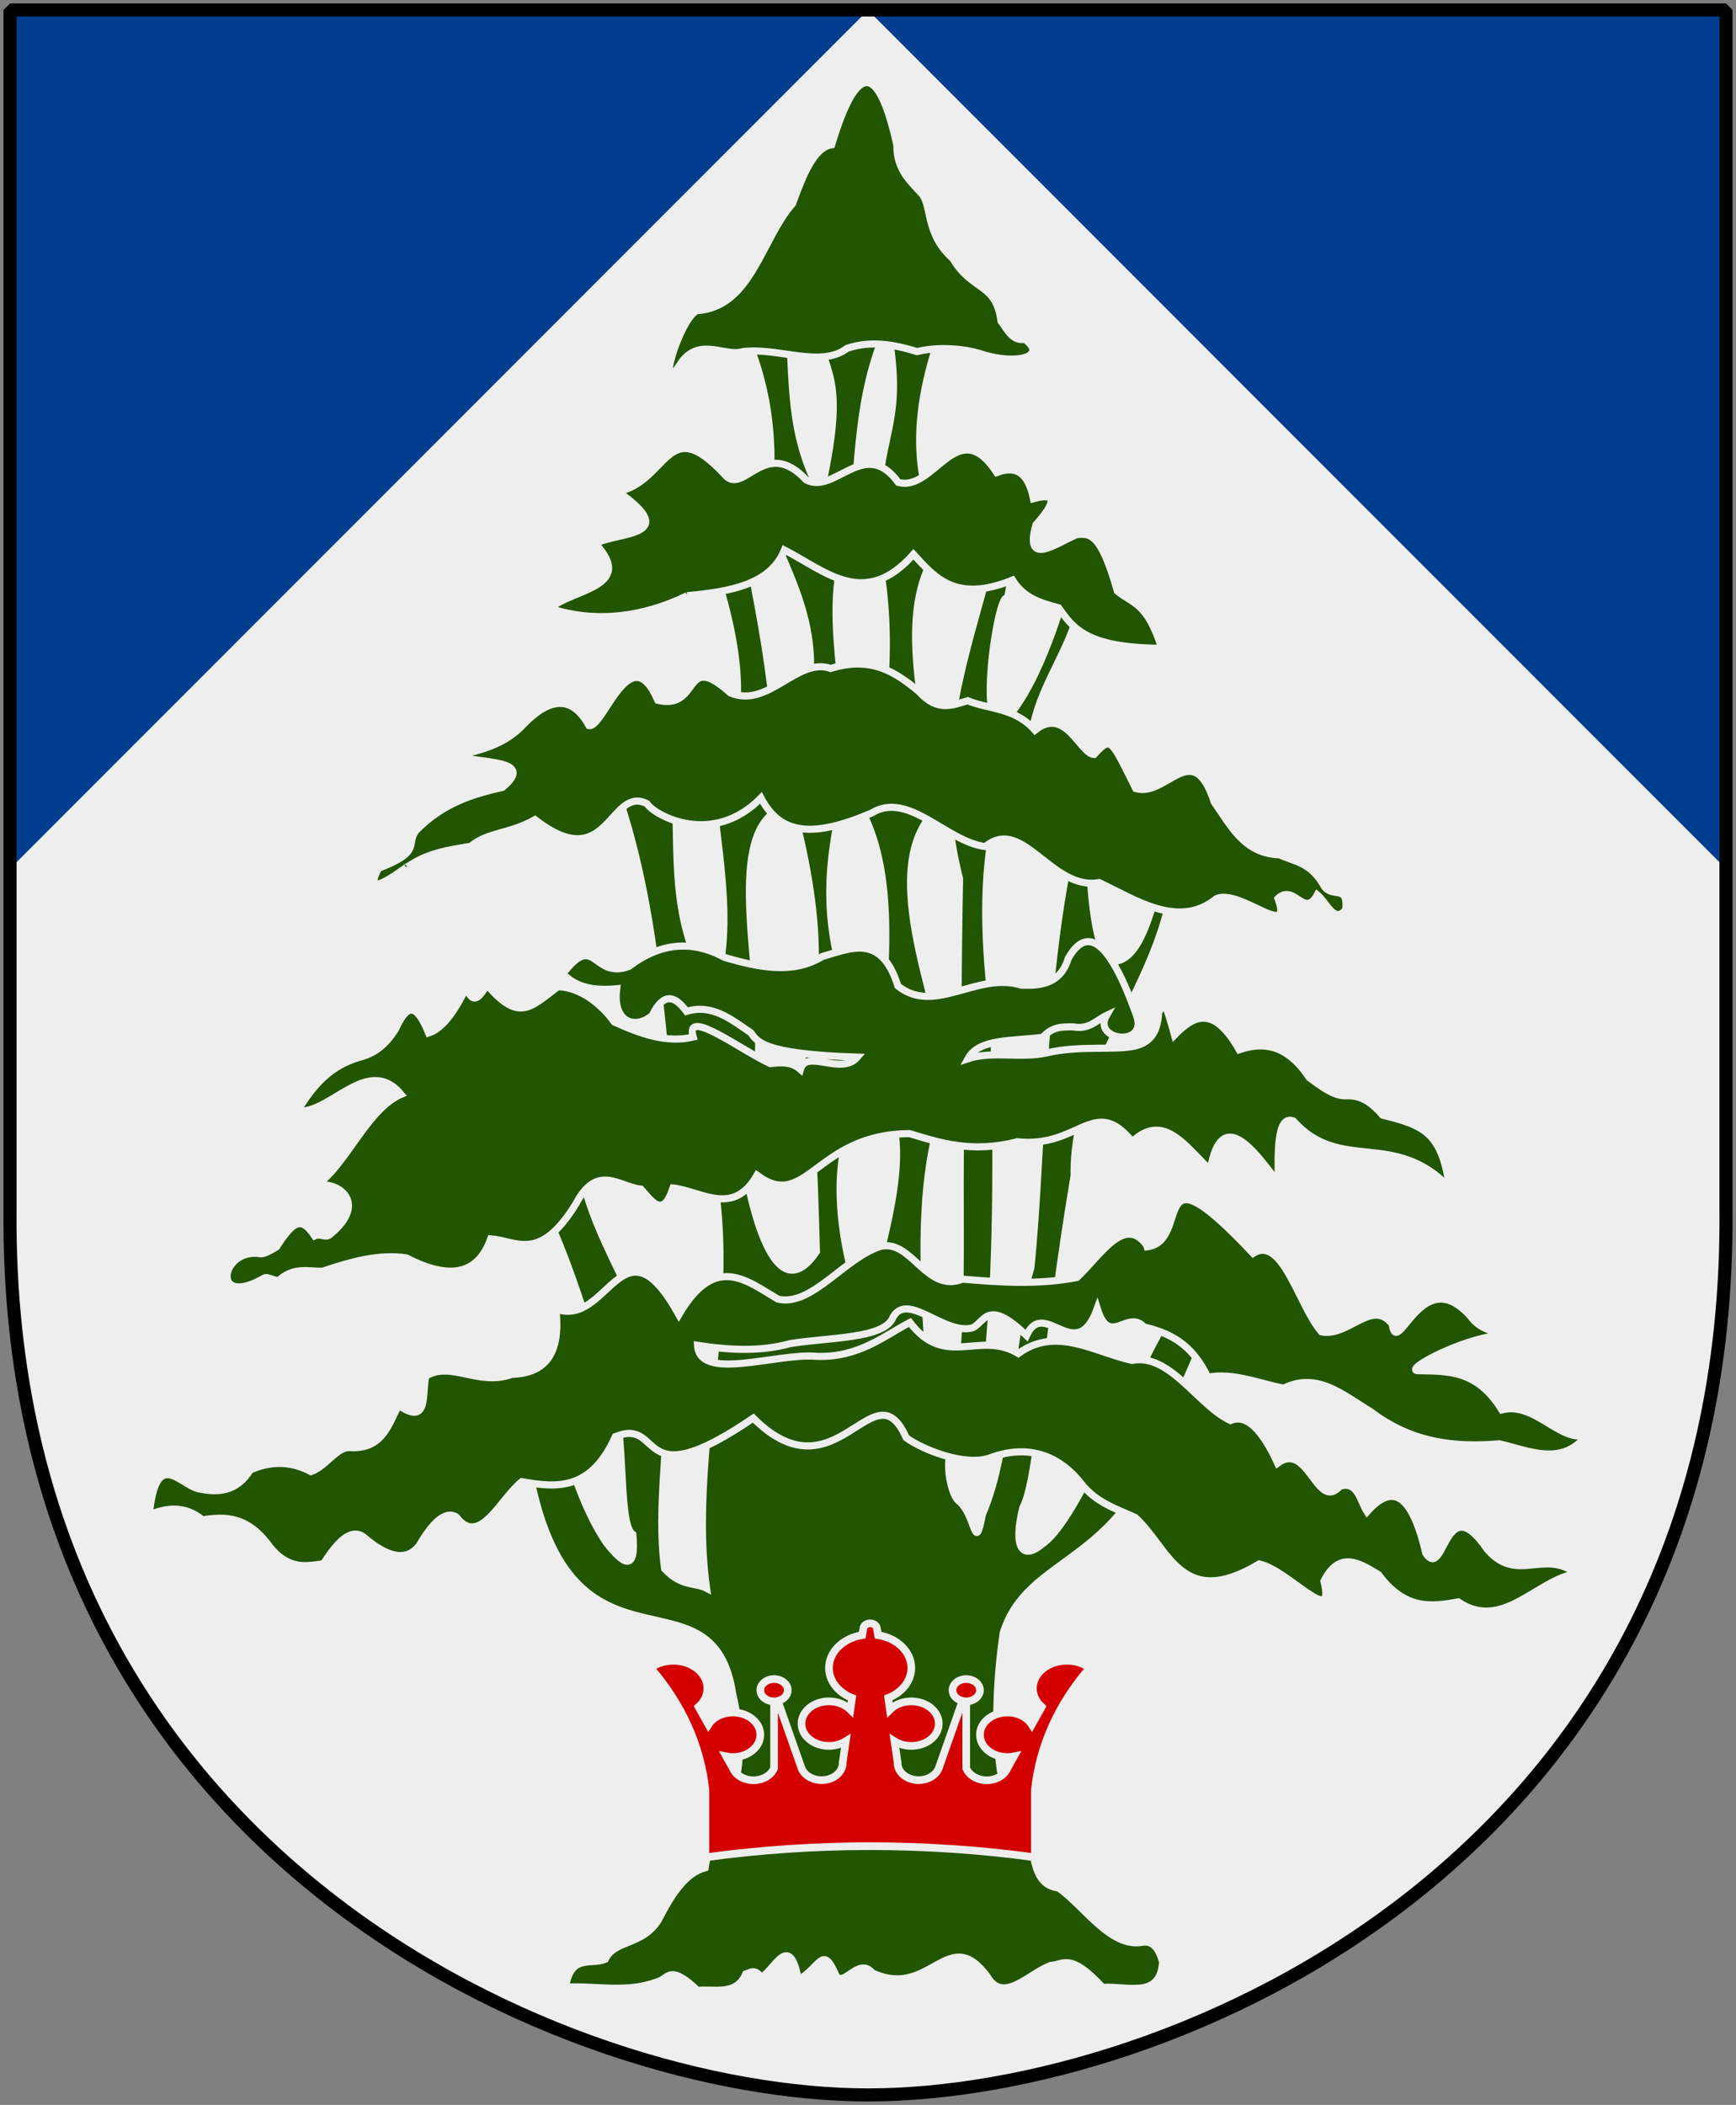
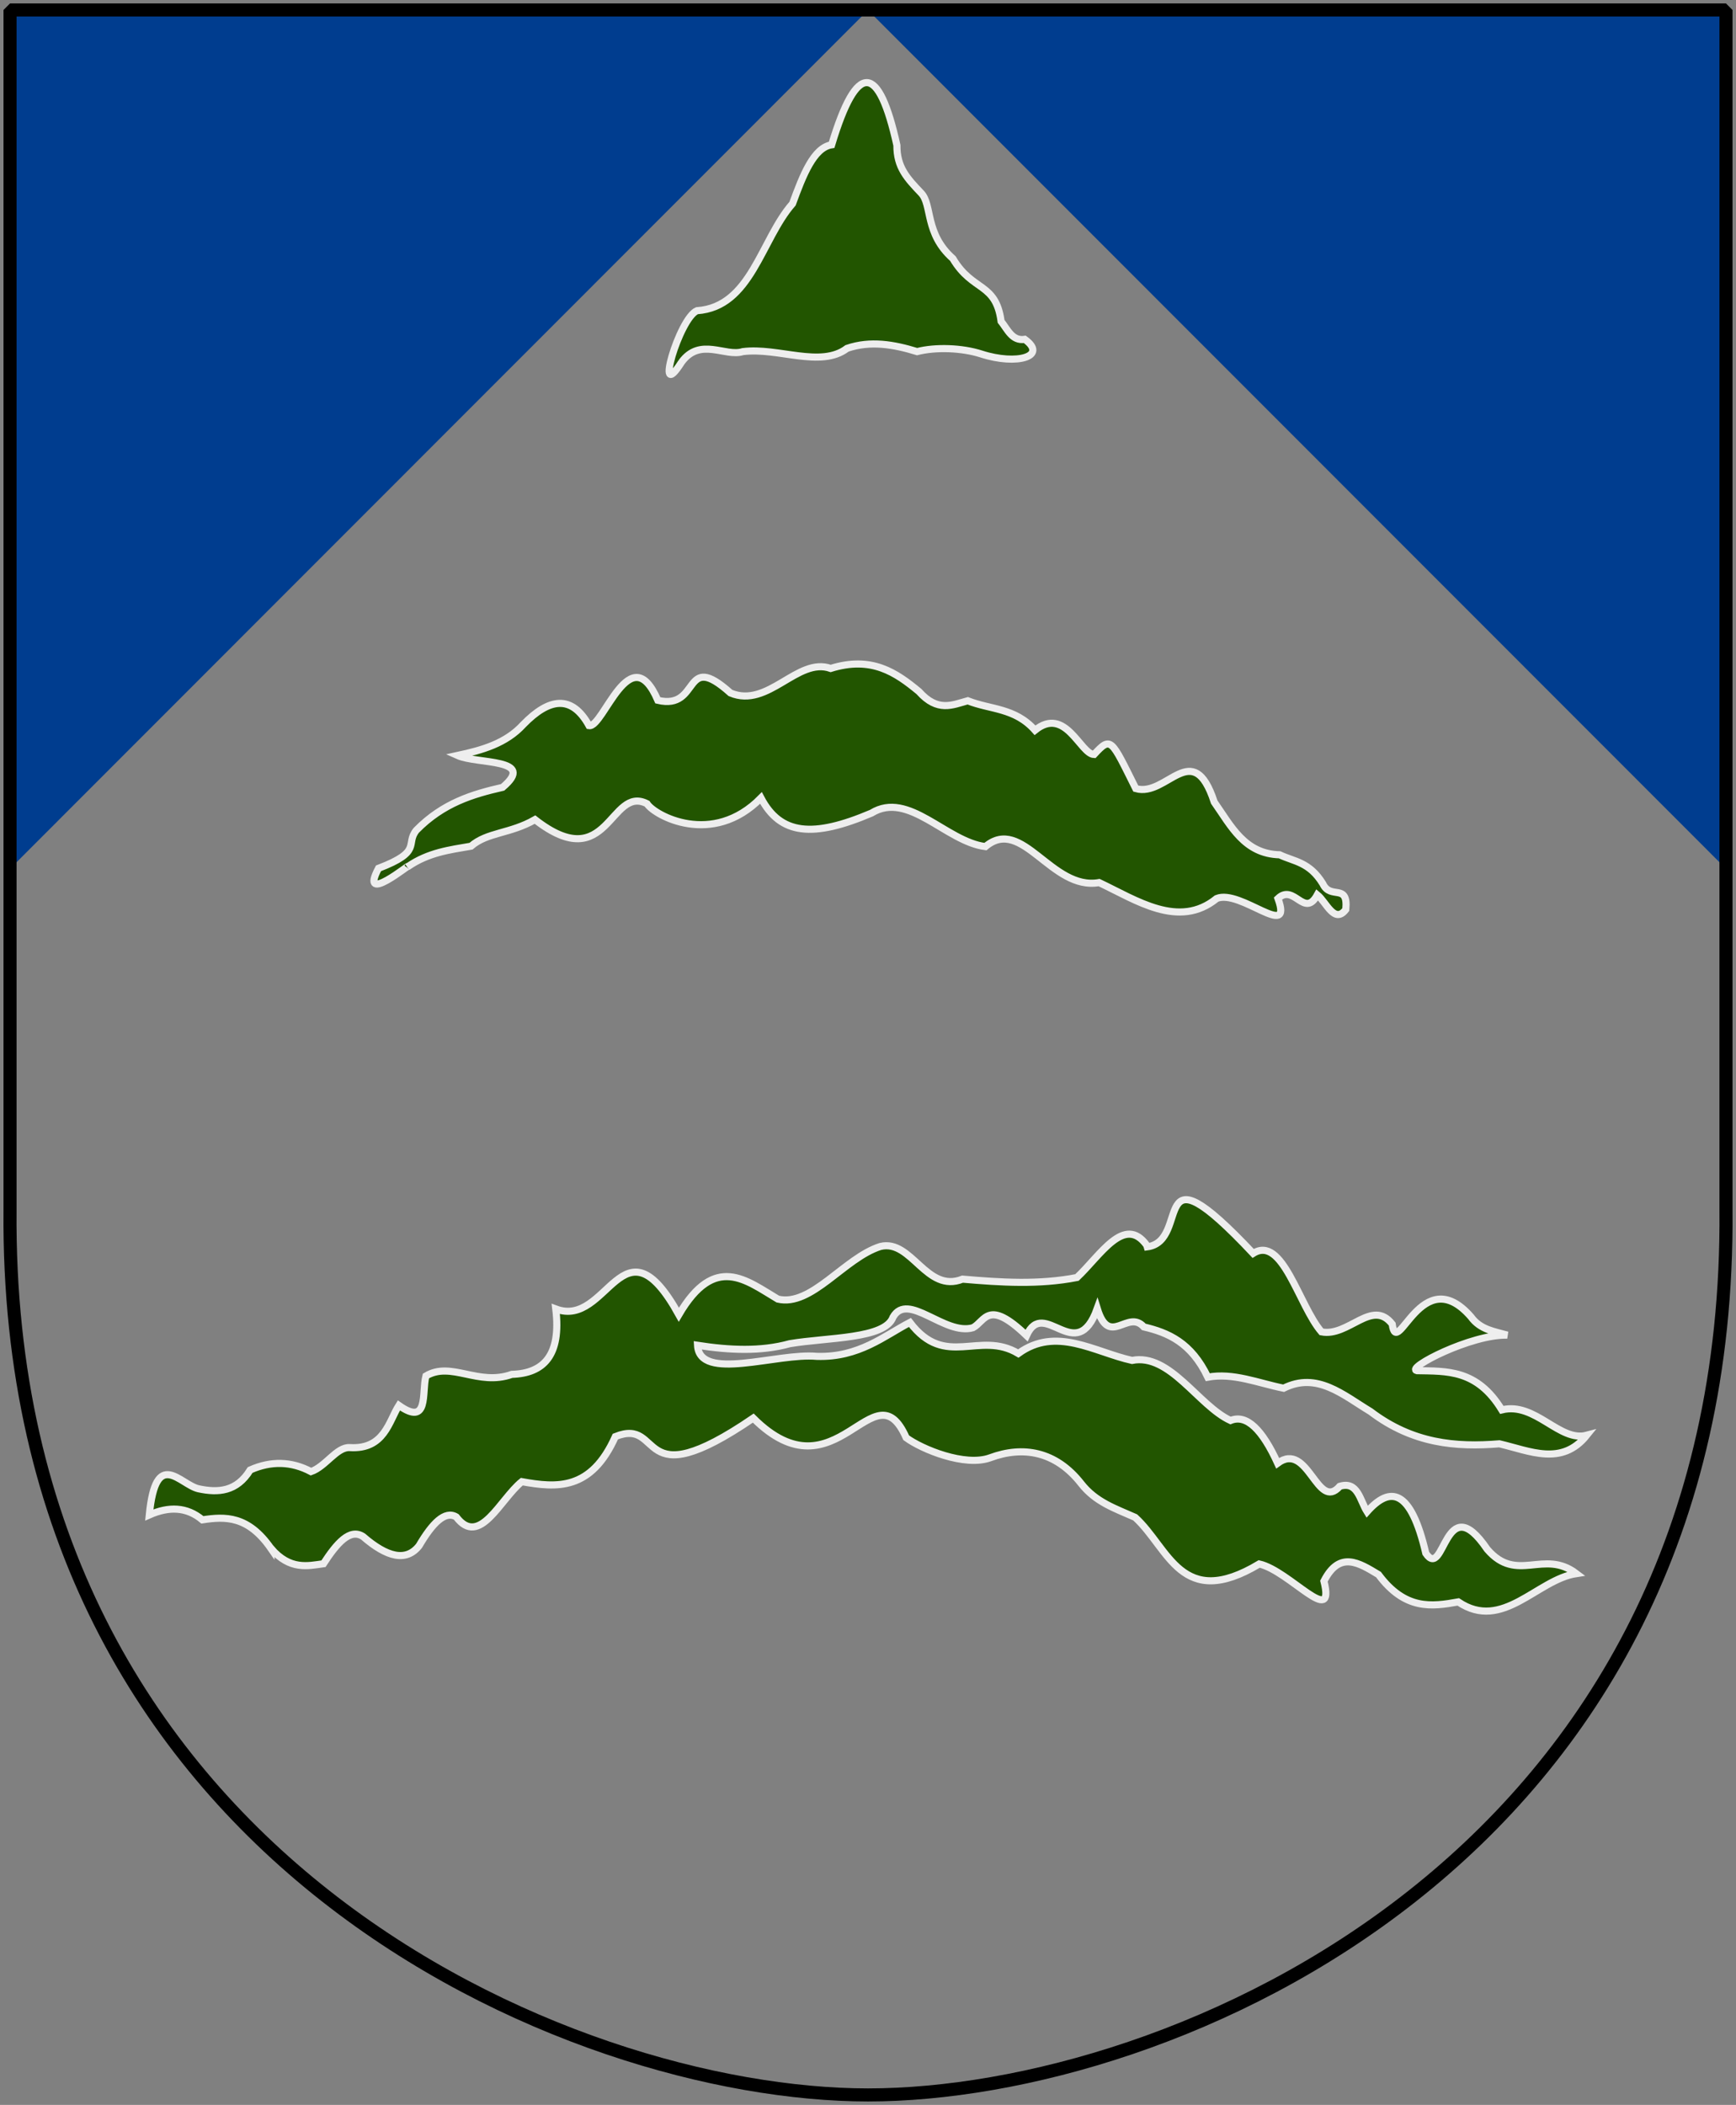
<svg xmlns="http://www.w3.org/2000/svg" version="1.0" width="251" height="304.2" id="svg4166">
  <rect width="100%" height="100%" fill="#808080" stroke="none" />
  <defs id="defs4168" />
-   <path d="m 1.45,1.44 124.05,0 124.051,0 0,173.497 c 0.767,93.721 -80.289,127.82 -124.051,127.82 -42.994,0 -124.818,-34.099 -124.051,-127.82 l 0,-173.497 z" id="Shield" style="fill:#eeeeee" />
  <path d="m 1.438,1.438 0,124.125 L 125.5,1.469 249.562,125.562 l 0,-124.125 -124.062,0 -124.062,0 z" id="Mantelsnitt" style="fill:#003d8f" />
  <g transform="matrix(3.425,0,0,3.425,-216.963,-18.808)" id="Ceder" style="fill:#225500;stroke:#eeeeee;stroke-width:0.3">
-     <path d="m 87.226,89.338 c 1.332,-0.07 2.663,0.285 3.995,-0.276 0.343,-0.146 0.459,-0.652 1.569,0.414 0.745,-0.07 1.644,0.229 2.038,-0.69 0.204,-0.068 0.397,-0.231 0.652,0.138 0.545,-0.264 1.197,-1.969 1.569,0.109 0.922,-0.531 1.017,-1.442 1.528,-0.317 0.312,0.843 0.979,-0.723 1.599,0.025 2.454,1.132 3.19,-2.099 4.842,0.146 0.682,1.174 1.756,-0.117 2.681,-0.463 0.548,-0.026 0.815,-0.569 2.191,0.926 1.017,-0.077 2.44,0.504 2.536,-1.073 -0.176,-0.652 -0.467,-0.898 -0.865,-0.829 -1.348,0.236 -2.447,-1.545 -3.531,-2.293 -1.194,-0.137 -0.982,-1.688 -1.341,-2.657 -0.47,-1.269 -0.704,-1.466 -1.109,-2.269 -0.257,-1.907 -0.165,-3.856 0.115,-5.828 1.026,-3.305 4.926,-2.805 6.759,-8.486 4.975,-11.241 3.32,-8.411 -0.202,-4.146 -1.656,3.058 -3.49,7.928 -4.941,8.904 -0.802,0.655 -1.202,0.128 -0.787,-1.564 0.651,-1.179 0.902,-6.479 2.167,-14.018 -0.083,-5.316 4.75,-8.64 4.275,-14.968 -0.747,2.549 -1.161,5.452 -2.334,5.881 -1.471,0.538 -1.176,-5.293 -1.578,-6.721 -1.807,6.411 -1.64,14.449 -2.191,19.705 -0.971,3.284 -0.8,7.519 -2.046,10.413 -0.331,1.736 -0.264,0.015 -0.996,-0.575 -0.405,-0.327 -0.6,-2.023 -0.244,-2.01 1.862,0.572 1.972,-11.017 1.7,-18.461 -0.822,-6.285 0.034,-9.549 1.585,-11.559 0.273,-3.027 2.817,-4.644 2.108,-8.468 -0.711,2.339 -1.49,5.338 -2.881,7.197 -1.725,2.305 -0.628,-5.277 -0.214,-4.771 0.441,-2.305 0.579,-4.098 -0.051,-4.591 -0.904,5.564 -3.617,9.957 -1.97,16.408 -0.07,3.681 -0.103,7.33 0.041,10.829 -0.086,5.3 0.312,11.56 -1.182,11.45 -0.626,-7.346 -0.471,-10.261 0.772,-13.637 -0.637,-3.813 -3.147,-9.231 -0.538,-11.649 -0.537,-4.109 -2.006,-8.732 0.341,-11.256 -1.165,-2.115 -1.725,-4.714 -0.144,-9.023 -0.716,-0.484 -1.838,-1.028 -2.342,-0.077 0.792,4.513 -0.446,4.129 -0.514,9.119 0.935,4.092 0.329,7.858 -0.448,11.588 1.473,3.111 0.743,7.336 0.53,11.485 1.814,2.309 0.167,6.291 -0.489,9.795 -0.948,-2.811 -1.578,-6.003 -0.522,-8.504 0.772,-1.829 -0.339,-4.285 -0.596,-6.53 -0.769,-2.959 -0.279,-5.43 0.49,-8.389 -0.316,-3.423 -1.172,-7.394 -0.058,-9.365 0.423,-2.845 0.248,-5.69 1.355,-8.535 l -2.839,-0.585 c 0.588,2.141 1.335,2.283 0.283,7.023 -1.374,-2.47 -1.163,-4.858 -1.349,-7.267 l -1.888,0.439 c 1.266,2.844 1.276,5.429 0.98,7.95 1.123,2.995 3.109,5.612 0.663,10.584 1.592,5.617 1.825,8.809 0.533,13.096 0.772,1.849 0.758,3.141 0.879,7.194 -1.53,2.258 -2.568,-0.781 -3.108,-4.02 -0.213,-1.28 0.707,-3.059 0.65,-4.028 0.22,-3.587 -1.411,-9.28 0.814,-10.584 0.066,-5.285 -0.953,-8.923 -1.526,-12.484 -0.559,0.185 -1.192,0.061 -1.549,1.104 1.822,5.001 1.792,8.081 0.245,9.588 0.197,3.194 1.101,6.587 0.122,9.45 -1.918,-2.943 -1.425,-5.886 -1.631,-8.829 -1.162,-0.495 -1.77,-0.053 -2.527,0.138 1.334,3.748 1.744,7.495 2.119,11.243 4.611,6.908 0.747,15.475 1.753,22.624 -0.462,-0.246 -1.068,-0.052 -1.771,-0.823 -0.365,-2.701 0.24,-5.36 0.059,-8.144 C 89.335,58.114 87.258,56.405 87.667,51.086 l -3.113,2.585 c 1.874,2.204 3.162,6.062 4.352,10.194 0.986,1.188 0.436,5.913 1.157,6.372 0.143,1.559 -0.349,1.345 -1.126,0.339 -1.311,-1.955 -1.781,-4.478 -2.609,-6.76 l -1.019,0.414 c 0.848,13.998 8.023,6.549 8.967,12.726 0.583,2.49 0.16,3.816 -0.265,5.139 -0.674,0.482 -0.744,1.372 -0.896,2.207 -0.859,0.228 -1.44,1.162 -1.977,2.207 -0.687,1.095 -1.843,0.818 -2.242,1.655 -0.603,0.254 -1.457,-0.235 -1.67,1.173 l 0,0 z" id="path10526" />
    <path d="m 92.117,20.775 c -1.179,1.857 -0.098,-1.854 0.652,-2.173 2.292,-0.156 2.7,-2.998 4.035,-4.518 0.44,-1.201 0.891,-2.363 1.651,-2.483 1.074,-3.558 1.988,-3.444 2.754,0.021 -0.007,0.933 0.431,1.392 1.026,2.018 0.475,0.5 0.143,1.707 1.337,2.762 0.835,1.408 1.814,0.994 2.036,2.649 0.277,0.347 0.467,0.842 0.999,0.759 0.983,0.714 -0.323,1.107 -1.831,0.62 -0.818,-0.264 -1.931,-0.302 -2.714,-0.102 -0.985,-0.303 -1.97,-0.474 -2.955,-0.138 -1.113,0.845 -2.909,-0.052 -4.402,0.138 -0.739,0.238 -1.804,-0.624 -2.589,0.448 l 0,0 z" id="path10591" />
-     <path d="m 92.358,30.626 c -1.899,0.931 -3.956,1.156 -5.779,0.536 0.873,-0.815 3.628,-0.875 1.902,-2.731 0.887,-0.509 3.702,-0.265 0.951,-2.195 2.13,-0.446 2.045,-3.366 4.496,-0.732 0.794,0.979 1.693,-1.654 3.459,0.244 1.217,0.616 2.457,-1.84 3.88,0.097 1.514,0.428 2.498,-2.951 4.158,-0.414 0.946,-0.359 1.361,0.18 1.549,1.104 0.93,-0.257 1.019,0.073 0.102,1.104 -0.495,1.79 0.83,0.792 1.712,0.414 0.563,-0.058 1.027,-0.104 1.727,2.378 0.624,0.535 1.249,0.439 1.873,2.414 -3.22,-0.013 -3.75,-0.871 -4.352,-1.707 -0.737,-0.199 -1.471,-0.4 -1.946,-1.17 -2.396,0.971 -3.266,-0.089 -4.182,-1.087 -2.059,2.326 -3.715,0.707 -5.445,-0.181 -0.582,1.448 -2.275,1.758 -4.107,1.926 l 0,0 z" id="path10603" />
    <path d="m 80.565,42.058 c 0.161,-0.184 -2.091,1.689 -1.24,0.073 1.885,-0.719 1.117,-1.018 1.6,-1.609 1.128,-1.147 2.377,-1.521 3.639,-1.808 1.46,-1.232 -1.072,-0.971 -1.905,-1.345 1.034,-0.223 2.042,-0.499 2.782,-1.31 1.082,-1.112 2.042,-1.271 2.772,0.052 0.608,0.098 1.734,-3.78 2.904,-1.069 1.833,0.43 1.022,-2.142 3.067,-0.31 1.598,0.667 2.826,-1.529 4.229,-1.035 1.727,-0.537 2.754,0.169 3.726,0.973 0.792,0.887 1.417,0.566 2.061,0.39 0.952,0.381 1.989,0.287 2.839,1.244 1.289,-1.04 1.915,1.007 2.493,1.024 0.723,-0.78 0.712,-0.665 1.762,1.439 1.313,0.376 2.409,-2.192 3.312,0.569 0.707,1.006 1.274,2.186 2.761,2.224 0.617,0.292 1.257,0.297 1.824,1.224 0.323,0.694 1.078,-0.053 0.968,1.086 -0.481,0.625 -0.818,-0.308 -1.202,-0.621 -0.553,1.014 -0.979,-0.496 -1.661,0.155 0.652,1.798 -1.583,-0.413 -2.588,0 -1.595,1.301 -3.398,0.067 -4.962,-0.672 -2.016,0.358 -3.24,-2.832 -4.8,-1.518 -1.659,-0.204 -3.248,-2.375 -4.809,-1.414 -2.476,1.054 -3.845,0.923 -4.667,-0.638 -2.048,2.081 -4.489,0.743 -4.81,0.241 -1.578,-0.796 -1.618,3.097 -4.728,0.672 -1.061,0.607 -2.015,0.526 -2.701,1.121 -0.896,0.156 -1.795,0.262 -2.664,0.861 l 0,0 z" id="path10649" />
-     <path d="m 75.146,59.495 c -0.197,0.087 -0.486,-0.169 -0.649,-0.074 -2.273,1.316 -1.847,-1.302 -0.146,-1.026 0.147,0.024 0.502,-0.188 0.666,-0.289 0.737,-1.143 1.067,-1.272 1.614,-0.464 0.24,-0.114 0.453,0.094 0.622,-0.043 1.768,-1.421 0.194,-2.392 -0.651,-2.03 1.279,-0.752 2.196,-3.261 3.675,-3.902 -1.398,-1.679 -2.973,0.832 -4.367,0.707 0.992,-1.714 1.982,-2.098 2.781,-2.317 0.463,-0.151 0.915,-0.453 1.34,-1.122 0.378,-0.779 0.77,-1.435 1.412,0.146 0.57,-0.189 1.093,-0.893 1.585,-1.927 0.319,0.852 0.597,0.304 0.879,-0.098 1.331,1.534 1.778,0.998 2.983,0.073 0.746,-0.002 1.684,0.51 2.392,1.488 1.11,0.504 2.22,0.9 3.329,0.634 -0.373,-1.272 1.977,0.528 3.257,1.122 0.45,-0.057 0.894,-0.083 1.268,0.244 0.245,-0.889 1.722,0.282 2.405,-0.52 -4.03,-0.128 -4.209,-0.652 -4.504,-1.034 -0.827,-0.558 -1.622,-1.225 -2.711,-0.897 -0.483,-0.657 -0.965,-0.82 -1.447,0.172 -0.672,0.584 -1.681,0.346 -1.498,-1.127 -0.887,0.083 -1.692,-0.021 -2.272,-0.632 1.382,-1.816 1.257,0.262 2.792,-0.31 1.318,-1.004 2.663,-1.122 4.035,-0.379 1.474,0.435 2.911,0.71 4.117,-0.035 1.222,-0.35 2.502,-0.981 3.2,1.242 1.554,1.242 3.342,-0.618 5.217,-0.035 0.861,0.032 1.652,-0.08 1.977,-1.138 0.84,-1.47 1.796,-0.598 2.853,2.345 0.586,1.448 -1.868,1.15 -1.243,0.069 -0.436,0.207 -0.729,0.608 -1.411,0.482 -0.425,0.003 -0.849,-0.033 -1.273,0.435 -1.254,0.181 -2.686,0.03 -3.166,0.91 0.999,-0.335 2.266,-0.004 3.322,-0.246 1.445,-0.333 2.867,-0.092 3.729,-0.291 0.709,-0.163 0.993,-0.69 0.999,-1.497 0.184,0.151 0.047,-1.276 0.672,1.035 0.808,-0.83 1.654,-1.275 2.731,0.621 1.031,-0.35 2.032,-0.216 2.955,1.173 0.502,0.365 1.004,0.761 1.506,0.771 0.692,-0.056 1.169,0.324 1.592,0.815 1.852,0.451 2.488,0.799 2.833,3.07 -2.348,-2.482 -4.602,-0.595 -6.603,-2.828 -0.66,-0.238 -0.665,1.145 -0.632,2.621 -1.013,-1.359 -2.407,-3.282 -2.874,-0.552 -1.019,-0.933 -1.949,-2.469 -3.295,-1.19 -1.591,-1.988 -2.245,0.287 -4.842,0 -1.922,0.485 -3.23,0.06 -4.554,-0.342 -3.959,0.01 -4.344,3.313 -6.442,1.756 -1.007,1.758 -2.327,0.686 -3.545,0.536 -0.425,1.299 -0.892,0.568 -1.355,0.049 -0.918,-0.086 -1.835,-1.119 -2.753,0.634 -1.531,2.473 -2.49,1.551 -3.588,1.463 -0.551,1.545 -1.779,1.73 -3.559,0.805 -1.153,-0.176 -2.34,0.16 -3.531,0.561 -0.603,0.024 -1.19,-0.197 -1.829,0.365 l 0,0 z" id="path10660" />
    <path d="m 74.785,70.829 c -0.965,-1.388 -1.929,-1.355 -2.894,-1.207 -0.661,-0.555 -1.418,-0.571 -2.242,-0.207 0.283,-2.866 1.296,-1.28 2.079,-1.104 0.836,0.179 1.614,0.123 2.18,-0.793 0.883,-0.391 1.739,-0.368 2.568,0.069 0.62,-0.213 1.085,-1.048 1.637,-1.014 1.463,0.089 1.648,-1.11 2.072,-1.779 1.282,0.903 0.96,-0.537 1.142,-1.242 1.065,-0.64 2.2,0.441 3.628,-0.069 1.335,-0.041 2.092,-0.79 1.854,-2.759 2.214,0.834 2.809,-4.065 5.195,0.241 1.523,-2.599 2.841,-1.449 4.179,-0.658 1.424,0.338 2.807,-1.742 4.332,-2.221 1.323,-0.318 1.931,1.99 3.465,1.379 1.62,0.14 3.237,0.243 4.83,-0.069 0.993,-0.934 2.003,-2.661 2.945,-1.362 0.007,0.023 0.013,0.046 0.02,0.069 1.902,-0.258 -0.037,-4.518 4.473,0.276 1.241,-0.789 1.924,2.195 2.884,3.311 1.143,0.225 2.135,-1.42 2.986,-0.328 0.206,1.543 1.238,-2.692 3.322,-0.311 0.398,0.551 0.986,0.619 1.539,0.776 -1.525,-0.042 -4.302,1.393 -3.821,1.5 1.261,0.026 2.537,-0.064 3.587,1.655 1.416,-0.351 2.437,1.379 3.587,1.069 -1.058,1.318 -2.398,0.663 -3.689,0.362 -1.835,0.15 -3.66,-0.007 -5.441,-1.362 -1.155,-0.696 -2.255,-1.689 -3.668,-0.983 -1.067,-0.215 -2.133,-0.667 -3.2,-0.466 -0.7,-1.467 -1.678,-1.88 -2.7,-2.121 -0.686,-0.765 -1.455,0.893 -1.967,-0.776 -0.89,2.469 -2.242,-0.5 -2.986,1.138 -1.635,-1.567 -1.74,-0.602 -2.262,-0.328 -1.196,0.347 -2.74,-1.542 -3.373,-0.448 -0.334,0.928 -2.757,0.852 -4.357,1.121 -1.236,0.342 -2.553,0.275 -3.897,0.069 0.085,1.552 3.356,0.31 5.034,0.466 1.782,0.06 2.869,-0.881 3.933,-1.431 1.503,1.977 2.924,0.32 4.576,1.31 1.6,-1.16 3.199,-0.063 4.799,0.293 1.603,-0.319 2.797,1.909 4.158,2.535 0.683,-0.279 1.345,0.39 1.99,1.801 1.298,-0.956 1.669,2.062 2.623,0.975 0.762,-0.233 0.849,0.59 1.153,1.073 0.978,-1.099 1.845,-0.97 2.479,1.756 0.802,1.183 0.782,-2.838 2.594,-0.17 1.254,1.458 2.382,-0.025 3.761,1.024 -1.665,0.253 -3.114,2.46 -4.986,1.195 -1.122,0.203 -2.244,0.355 -3.367,-1.153 -0.82,-0.494 -1.642,-1.022 -2.303,0.276 0.505,2.014 -1.451,-0.437 -2.731,-0.724 -3.298,1.976 -3.806,-0.662 -5.238,-1.966 -0.845,-0.376 -1.661,-0.637 -2.279,-1.426 -1.08,-1.378 -2.469,-1.596 -3.834,-1.091 -1.074,0.397 -2.904,-0.364 -3.552,-0.843 -1.365,-3.092 -2.943,2.677 -6.456,-0.829 -5.047,3.445 -3.742,-0.053 -5.822,0.78 -1.023,2.288 -2.473,2.167 -3.949,1.902 -0.914,0.74 -1.784,2.789 -2.767,1.488 -0.481,-0.283 -1.013,0.271 -1.571,1.219 -0.546,0.689 -1.357,0.482 -2.363,-0.39 -0.557,-0.364 -1.115,0.288 -1.672,1.146 -0.653,0.09 -1.412,0.286 -2.217,-0.647 l 0,0 z" id="path10707" />
  </g>
-   <path d="m 94.053,241.048 c 4.548,5.222 7.289,11.337 7.939,17.71 l 0,9.66 c 15.767,-2.147 31.865,-2.147 47.632,0 l 0,-9.66 c 0.65,-6.372 3.391,-12.487 7.939,-17.71 -1.942,-1.433 -4.929,-1.375 -6.785,0.131 -1.856,1.506 -1.927,3.929 -0.161,5.504 l -1.431,2.554 c -0.837,-1.322 -2.682,-2.008 -4.464,-1.658 -1.781,0.349 -3.036,1.643 -3.036,3.13 0,0.99 0.562,1.926 1.523,2.536 0.962,0.61 2.216,0.828 3.401,0.589 l -0.955,1.705 c -0.427,1.04 -1.626,1.741 -2.977,1.741 -1.351,0 -2.55,-0.701 -2.977,-1.741 l 0,-9.66 c 1.096,0 1.985,-0.721 1.985,-1.61 0,-0.889 -0.889,-1.61 -1.985,-1.61 -1.096,0 -1.985,0.721 -1.985,1.61 -1e-5,0.719 0.587,1.351 1.44,1.548 l -3.424,9.722 c -0.458,1.173 -1.911,1.894 -3.407,1.692 -1.497,-0.202 -2.582,-1.267 -2.547,-2.497 l -0.448,-3.091 c 1.197,0.753 2.819,0.888 4.179,0.347 1.361,-0.541 2.223,-1.663 2.223,-2.892 0,-1.366 -1.063,-2.584 -2.651,-3.037 -1.589,-0.454 -3.357,-0.044 -4.412,1.021 l -0.246,-1.694 c 2.044,-0.81 3.34,-2.494 3.34,-4.34 -6e-5,-2.308 -2.013,-4.293 -4.804,-4.739 l -0.158,-0.896 c 0,-0.445 -0.444,-0.805 -0.992,-0.805 -0.548,0 -0.992,0.36 -0.992,0.805 l -0.158,0.896 c -2.791,0.446 -4.804,2.431 -4.804,4.739 -3e-5,1.845 1.296,3.529 3.34,4.34 l -0.246,1.694 c -1.055,-1.065 -2.823,-1.474 -4.412,-1.021 -1.589,0.454 -2.651,1.671 -2.651,3.037 -7e-5,1.229 0.862,2.351 2.223,2.892 1.361,0.541 2.982,0.406 4.179,-0.347 l -0.448,3.091 c 0.035,1.23 -1.05,2.295 -2.547,2.497 -1.497,0.202 -2.949,-0.519 -3.407,-1.692 l -3.424,-9.722 c 0.852,-0.197 1.44,-0.829 1.44,-1.548 0,-0.889 -0.889,-1.61 -1.985,-1.61 -1.096,0 -1.985,0.721 -1.985,1.61 0,0.889 0.889,1.61 1.985,1.61 l 0,9.66 c -0.427,1.04 -1.626,1.741 -2.977,1.741 -1.351,0 -2.55,-0.701 -2.977,-1.741 l -0.955,-1.705 c 1.185,0.238 2.439,0.021 3.401,-0.589 0.962,-0.61 1.523,-1.546 1.523,-2.536 2e-5,-1.487 -1.255,-2.78 -3.036,-3.13 -1.781,-0.349 -3.626,0.336 -4.464,1.658 l -1.431,-2.554 c 1.766,-1.576 1.695,-3.998 -0.161,-5.504 -1.856,-1.506 -4.843,-1.563 -6.785,-0.131 z" id="Crown" style="fill:#d40000;stroke:#eeeeee;stroke-width:1.107" />
  <path d="m 1.45,1.44 124.051,0 124.051,0 0,173.497 c 0.767,93.721 -80.289,127.82 -124.051,127.82 -42.994,0 -124.818,-34.099 -124.051,-127.82 l 0,-173.497 z" id="Frame" style="fill:none;stroke:#000000;stroke-width:1.888;stroke-linejoin:bevel" />
</svg>